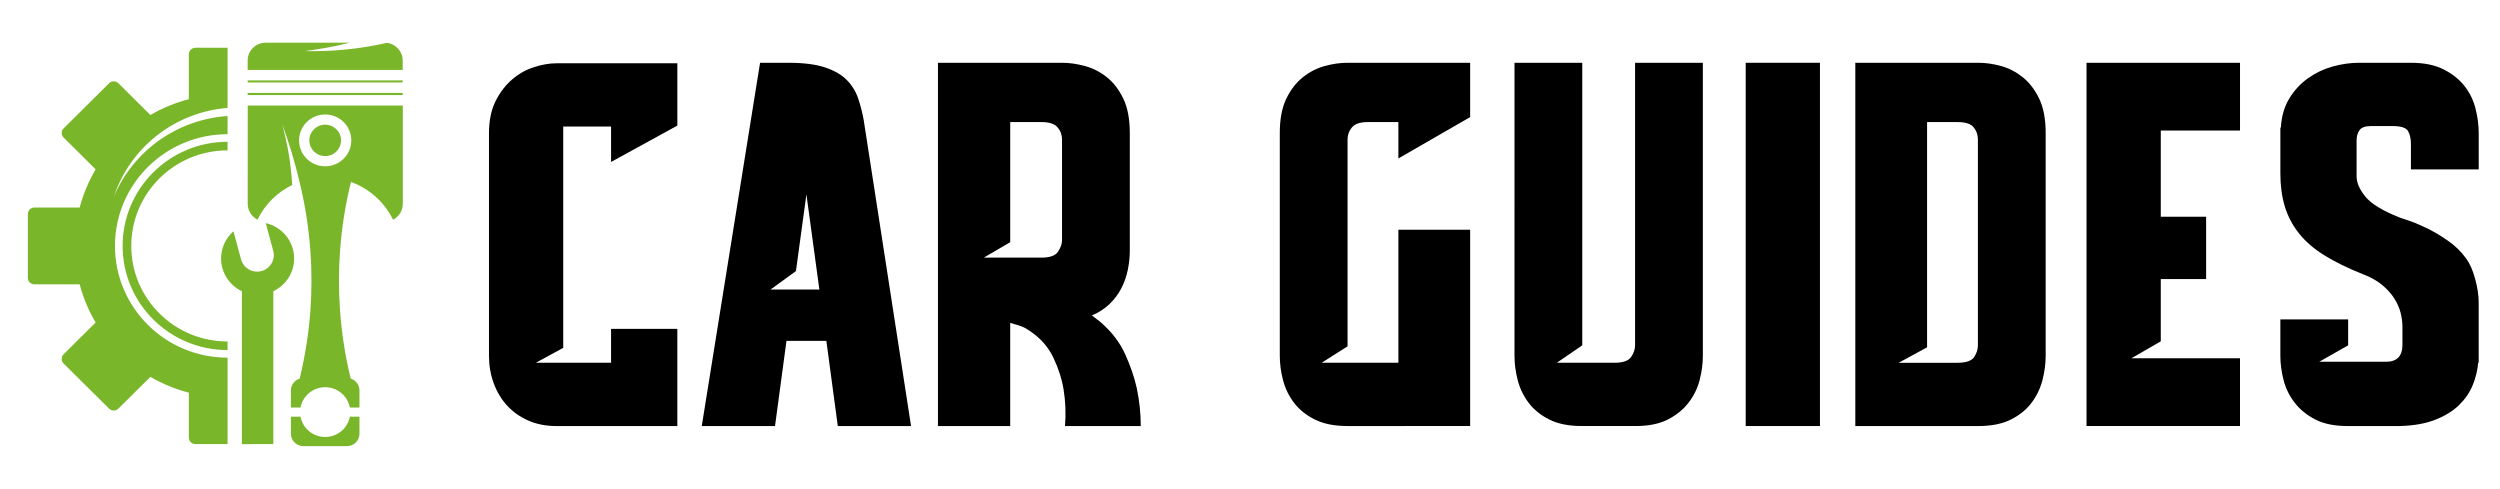
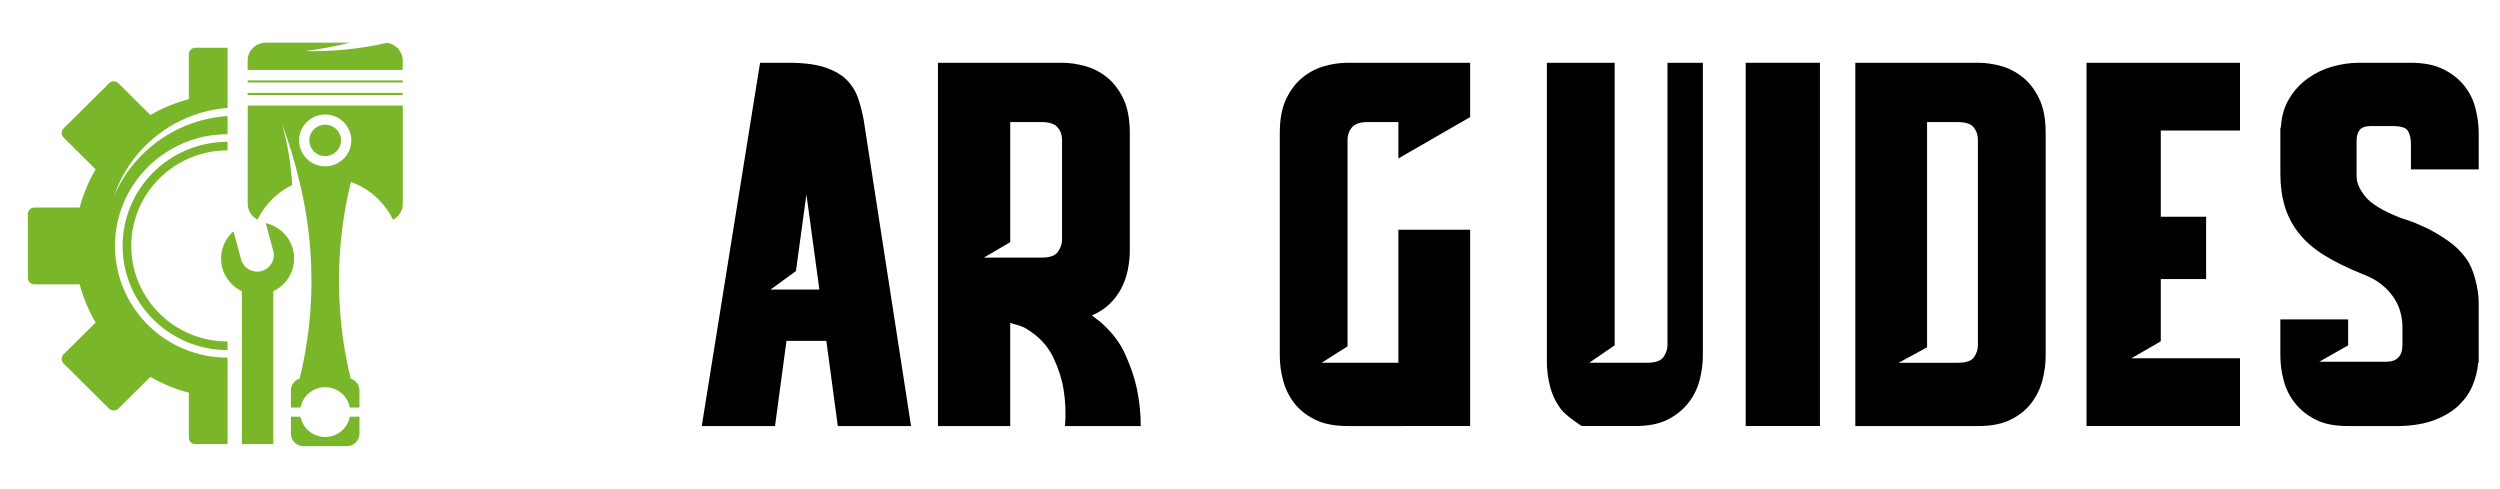
<svg xmlns="http://www.w3.org/2000/svg" version="1.1" id="Calque_1" x="0px" y="0px" width="225px" height="43.994px" viewBox="0 0 225 43.994" enable-background="new 0 0 225 43.994" xml:space="preserve">
  <g>
    <path fill-rule="evenodd" clip-rule="evenodd" fill="#7AB629" d="M29.266,14.967c1.298,0,2.35-1.044,2.35-2.332   s-1.052-2.332-2.35-2.332s-2.35,1.044-2.35,2.332S27.968,14.967,29.266,14.967 M36.243,7.424H22.288V7.236l13.955-0.001V7.424z    M22.288,8.366h13.955v0.188H22.288V8.366z M36.243,6.294H22.288V5.445c0-0.88,0.727-1.601,1.614-1.602h7.582   c-1.336,0.335-2.692,0.586-4.061,0.754c2.489,0.059,4.976-0.19,7.402-0.741c0.796,0.098,1.417,0.774,1.417,1.589V6.294z    M29.266,39.329c1.105,0,2.024-0.788,2.22-1.828h0.865v1.542c0,0.609-0.501,1.107-1.115,1.107h-3.939   c-0.613,0-1.115-0.498-1.115-1.107v-1.542h0.865C27.24,38.541,28.161,39.329,29.266,39.329z M29.266,14.049   c0.787,0,1.426-0.633,1.426-1.414s-0.639-1.415-1.426-1.415s-1.426,0.633-1.426,1.415C27.84,13.416,28.479,14.049,29.266,14.049z    M11.815,22.134c0-4.749,3.88-8.6,8.666-8.6v-0.773c-5.217,0-9.445,4.196-9.445,9.373c0,5.176,4.229,9.372,9.445,9.372v-0.773   C15.695,30.732,11.815,26.883,11.815,22.134z M20.481,39.968h-1.448h-1.448c-0.324,0-0.589-0.262-0.589-0.584V35.34   c-1.229-0.318-2.391-0.802-3.461-1.424l-2.883,2.861c-0.229,0.227-0.604,0.227-0.832,0l-4.097-4.064   c-0.229-0.229-0.229-0.6,0-0.826l2.884-2.861c-0.627-1.061-1.114-2.215-1.436-3.434H3.096c-0.323,0-0.588-0.263-0.588-0.584v-5.749   c0-0.321,0.265-0.583,0.588-0.583h4.076c0.321-1.22,0.809-2.373,1.436-3.435L5.724,12.38c-0.229-0.227-0.229-0.598,0-0.824   L9.82,7.49c0.229-0.228,0.603-0.228,0.832,0l2.883,2.861c1.069-0.623,2.232-1.105,3.461-1.425V4.883   c0-0.321,0.265-0.584,0.589-0.584h2.896v5.414c-4.712,0.375-8.739,3.511-10.226,7.962c1.761-4.131,5.715-6.928,10.226-7.233v1.637   c-5.597,0-10.134,4.502-10.134,10.056c0,5.553,4.537,10.055,10.134,10.055V39.968z M23.919,20.083   c1.462,0.331,2.553,1.629,2.553,3.181c0,1.289-0.753,2.402-1.846,2.932c-0.018,0.009-0.027,0.025-0.027,0.045v6.014v7.714H21.77   v-7.714V26.24c0-0.02-0.01-0.036-0.027-0.045c-1.093-0.529-1.846-1.643-1.846-2.932c0-0.976,0.432-1.851,1.115-2.448l0.112,0.416   v0.001l0.571,2.114c0.213,0.79,1.04,1.264,1.836,1.052c0.797-0.212,1.274-1.031,1.061-1.822L23.919,20.083z M30.604,22.572   c-0.13,1.799-0.129,3.601,0.001,5.393c0.07,0.969,0.179,1.935,0.324,2.896c0.163,1.079,0.375,2.151,0.633,3.215   c0.456,0.14,0.789,0.562,0.789,1.059v1.542h-0.865c-0.195-1.039-1.114-1.827-2.22-1.827c-1.105-0.001-2.025,0.788-2.22,1.827   h-0.865v-1.542c0-0.495,0.333-0.919,0.789-1.059c0.259-1.063,0.47-2.136,0.633-3.215l0.001-0.007l0.007-0.038l0.013-0.09   l0.007-0.045l0.001-0.007l0.006-0.039l0.006-0.045l0.007-0.045l0.007-0.045v-0.006l0.006-0.039l0.007-0.045l0.006-0.047   l0.006-0.044l0.001-0.007l0.005-0.038l0.007-0.045l0.006-0.046l0.006-0.045l0.006-0.045l0.006-0.045l0.006-0.046l0.006-0.045   l0.001-0.006l0.005-0.039l0.006-0.046l0.011-0.09l0.001-0.006l0.004-0.04l0.006-0.044l0.006-0.046l0.005-0.045l0.001-0.006   l0.004-0.04l0.006-0.045l0.005-0.045l0.005-0.045l0.001-0.006l0.01-0.086l0.005-0.045l0.004-0.045l0.001-0.006l0.004-0.04   l0.005-0.045l0.005-0.045l0.005-0.046v-0.004l0.004-0.041l0.006-0.045l0.004-0.046l0.004-0.045l0.001-0.005l0.004-0.041l0.009-0.09   l0.004-0.046v-0.004l0.004-0.041l0.009-0.091l0.004-0.045v-0.004l0.004-0.042l0.004-0.045l0.003-0.045l0.005-0.046v-0.004   l0.003-0.041l0.004-0.046l0.004-0.046l0.003-0.045l0.001-0.003l0.003-0.042l0.003-0.045l0.004-0.047l0.004-0.045   c0.131-1.813,0.13-3.634-0.004-5.447l-0.001-0.014c-0.153-2.06-0.477-4.109-0.971-6.128c-0.413-1.764-0.937-3.502-1.571-5.204   c0.501,1.796,0.805,3.635,0.91,5.483c-1.361,0.663-2.465,1.765-3.123,3.121c-0.521-0.267-0.88-0.807-0.88-1.425V9.496h13.955v8.855   c0,0.618-0.358,1.158-0.88,1.425c-0.761-1.569-2.12-2.8-3.783-3.4C31.079,18.418,30.754,20.49,30.604,22.572z" />
  </g>
  <g>
-     <path d="M60.962,38.344H50.064c-0.927,0-1.765-0.164-2.512-0.492s-1.383-0.775-1.906-1.344c-0.523-0.566-0.927-1.238-1.211-2.015   s-0.426-1.599-0.426-2.464V12.01c0-1.165,0.202-2.142,0.605-2.933c0.403-0.792,0.904-1.441,1.503-1.948   c0.598-0.507,1.255-0.873,1.973-1.097c0.718-0.225,1.375-0.336,1.974-0.336h10.897v5.606l-5.964,3.273v-3.185h-4.306v19.916   l-2.467,1.342h6.772V29.6h5.964V38.344z" />
    <path d="M74.371,30.676h-3.588l-1.031,7.668h-6.593L68.406,5.65h2.557c1.375,0,2.481,0.142,3.318,0.426   c0.837,0.285,1.487,0.666,1.951,1.144c0.463,0.479,0.8,1.031,1.009,1.659s0.374,1.271,0.493,1.928l4.261,27.536h-6.593   L74.371,30.676z M73.743,26.057l-1.166-8.566l-0.941,6.906l-2.287,1.66H73.743z" />
    <path d="M99.127,29.061c0.956,0.838,1.674,1.787,2.152,2.848c0.478,1.063,0.822,2.071,1.031,3.027   c0.239,1.137,0.359,2.273,0.359,3.408h-6.817c0.09-1.135,0.045-2.242-0.134-3.318c-0.15-0.926-0.457-1.876-0.92-2.848   c-0.464-0.971-1.174-1.771-2.13-2.399c-0.33-0.239-0.658-0.403-0.987-0.493s-0.583-0.164-0.762-0.225v9.283h-6.503V5.65h11.167   c0.657,0,1.345,0.097,2.063,0.292c0.718,0.195,1.375,0.531,1.974,1.009c0.598,0.479,1.091,1.122,1.479,1.929   s0.583,1.839,0.583,3.094v10.585c0,0.567-0.06,1.143-0.179,1.727c-0.12,0.582-0.314,1.136-0.583,1.658   c-0.27,0.523-0.621,0.994-1.055,1.413s-0.964,0.763-1.592,1.032c0.18,0.149,0.344,0.276,0.493,0.381   C98.917,28.875,99.037,28.971,99.127,29.061z M88.543,23.186h5.202c0.747,0,1.24-0.18,1.479-0.538s0.359-0.702,0.359-1.031v-9.06   c0-0.418-0.135-0.785-0.404-1.099c-0.269-0.314-0.747-0.471-1.435-0.471H90.92v10.808L88.543,23.186z" />
    <path d="M125.854,14.261v-3.274h-2.753c-0.681,0-1.155,0.157-1.422,0.471c-0.266,0.314-0.399,0.681-0.399,1.099v18.611l-2.332,1.48   h6.906V20.674h6.459v17.669H121.28c-1.174,0-2.153-0.193-2.937-0.582s-1.408-0.89-1.875-1.503c-0.467-0.612-0.799-1.293-0.994-2.04   c-0.196-0.748-0.293-1.48-0.293-2.198V11.974c0-1.255,0.195-2.287,0.587-3.094c0.391-0.807,0.888-1.45,1.49-1.929   c0.603-0.478,1.258-0.814,1.966-1.009c0.708-0.194,1.393-0.292,2.056-0.292h11.033v4.888L125.854,14.261z" />
-     <path d="M153.257,5.65v26.37c0,0.718-0.098,1.45-0.292,2.198c-0.194,0.747-0.531,1.428-1.009,2.04   c-0.479,0.613-1.099,1.114-1.861,1.503s-1.727,0.582-2.893,0.582h-4.844c-1.166,0-2.138-0.193-2.915-0.582s-1.397-0.89-1.861-1.503   c-0.464-0.612-0.792-1.293-0.986-2.04c-0.194-0.748-0.291-1.48-0.291-2.198V5.65h6.099v25.429l-2.287,1.569h5.202   c0.747,0,1.24-0.172,1.48-0.516c0.238-0.344,0.358-0.695,0.358-1.054V5.65H153.257z" />
+     <path d="M153.257,5.65v26.37c0,0.718-0.098,1.45-0.292,2.198c-0.194,0.747-0.531,1.428-1.009,2.04   c-0.479,0.613-1.099,1.114-1.861,1.503s-1.727,0.582-2.893,0.582h-4.844s-1.397-0.89-1.861-1.503   c-0.464-0.612-0.792-1.293-0.986-2.04c-0.194-0.748-0.291-1.48-0.291-2.198V5.65h6.099v25.429l-2.287,1.569h5.202   c0.747,0,1.24-0.172,1.48-0.516c0.238-0.344,0.358-0.695,0.358-1.054V5.65H153.257z" />
    <path d="M163.795,5.65v32.693h-6.682V5.65H163.795z" />
    <path d="M178.056,5.65c0.657,0,1.338,0.097,2.041,0.292c0.702,0.195,1.353,0.531,1.951,1.009c0.598,0.479,1.091,1.122,1.479,1.929   s0.583,1.839,0.583,3.094v20.047c0,0.718-0.098,1.45-0.291,2.198c-0.195,0.747-0.523,1.428-0.987,2.04   c-0.464,0.613-1.084,1.114-1.861,1.503s-1.749,0.582-2.915,0.582h-11.077V5.65H178.056z M178.011,12.557   c0-0.418-0.127-0.785-0.381-1.099s-0.74-0.471-1.457-0.471h-2.736v20.271l-2.556,1.391h5.292c0.776,0,1.277-0.172,1.502-0.516   s0.336-0.695,0.336-1.054V12.557z" />
    <path d="M201.601,5.65v6.099h-7.131v7.759h4.081v5.606h-4.081v5.606l-2.646,1.524h9.776v6.099h-13.813V5.65H201.601z" />
    <path d="M216.983,15.248v-2.332c0-0.418-0.083-0.785-0.247-1.099s-0.635-0.471-1.412-0.471h-1.929c-0.509,0-0.852,0.12-1.031,0.358   c-0.18,0.24-0.27,0.554-0.27,0.942v3.229c0,0.568,0.262,1.174,0.785,1.816c0.522,0.643,1.532,1.264,3.027,1.861   c0.06,0.03,0.321,0.12,0.785,0.269c0.463,0.15,1.009,0.374,1.637,0.673s1.278,0.68,1.95,1.144c0.673,0.464,1.233,1.009,1.683,1.637   c0.328,0.449,0.598,1.062,0.807,1.839c0.209,0.778,0.314,1.479,0.314,2.108v5.426h-0.045c-0.061,0.688-0.225,1.361-0.493,2.018   c-0.27,0.658-0.681,1.256-1.233,1.795c-0.554,0.538-1.271,0.979-2.153,1.322c-0.882,0.345-1.95,0.531-3.206,0.561h-4.664   c-1.166,0-2.131-0.193-2.893-0.582c-0.763-0.389-1.384-0.89-1.861-1.503c-0.479-0.612-0.815-1.293-1.01-2.04   c-0.194-0.748-0.291-1.48-0.291-2.198v-3.273h6.1v2.332l-2.602,1.479h6.01c0.986,0,1.479-0.508,1.479-1.524V29.42   c0-0.389-0.052-0.8-0.156-1.234c-0.105-0.432-0.292-0.866-0.561-1.3c-0.27-0.433-0.636-0.845-1.1-1.233s-1.054-0.718-1.771-0.986   c-1.345-0.539-2.488-1.1-3.431-1.682c-0.941-0.584-1.704-1.241-2.287-1.974c-0.583-0.732-1.009-1.54-1.278-2.422   c-0.269-0.881-0.403-1.876-0.403-2.982V11.48h0.045c0.06-1.016,0.313-1.891,0.763-2.624c0.448-0.732,1.009-1.338,1.682-1.816   c0.673-0.478,1.412-0.83,2.22-1.054c0.808-0.225,1.599-0.336,2.377-0.336h4.664c1.166,0,2.138,0.195,2.915,0.583   c0.777,0.389,1.405,0.882,1.884,1.48c0.478,0.598,0.814,1.278,1.009,2.041s0.292,1.502,0.292,2.22v3.274H216.983z" />
  </g>
</svg>